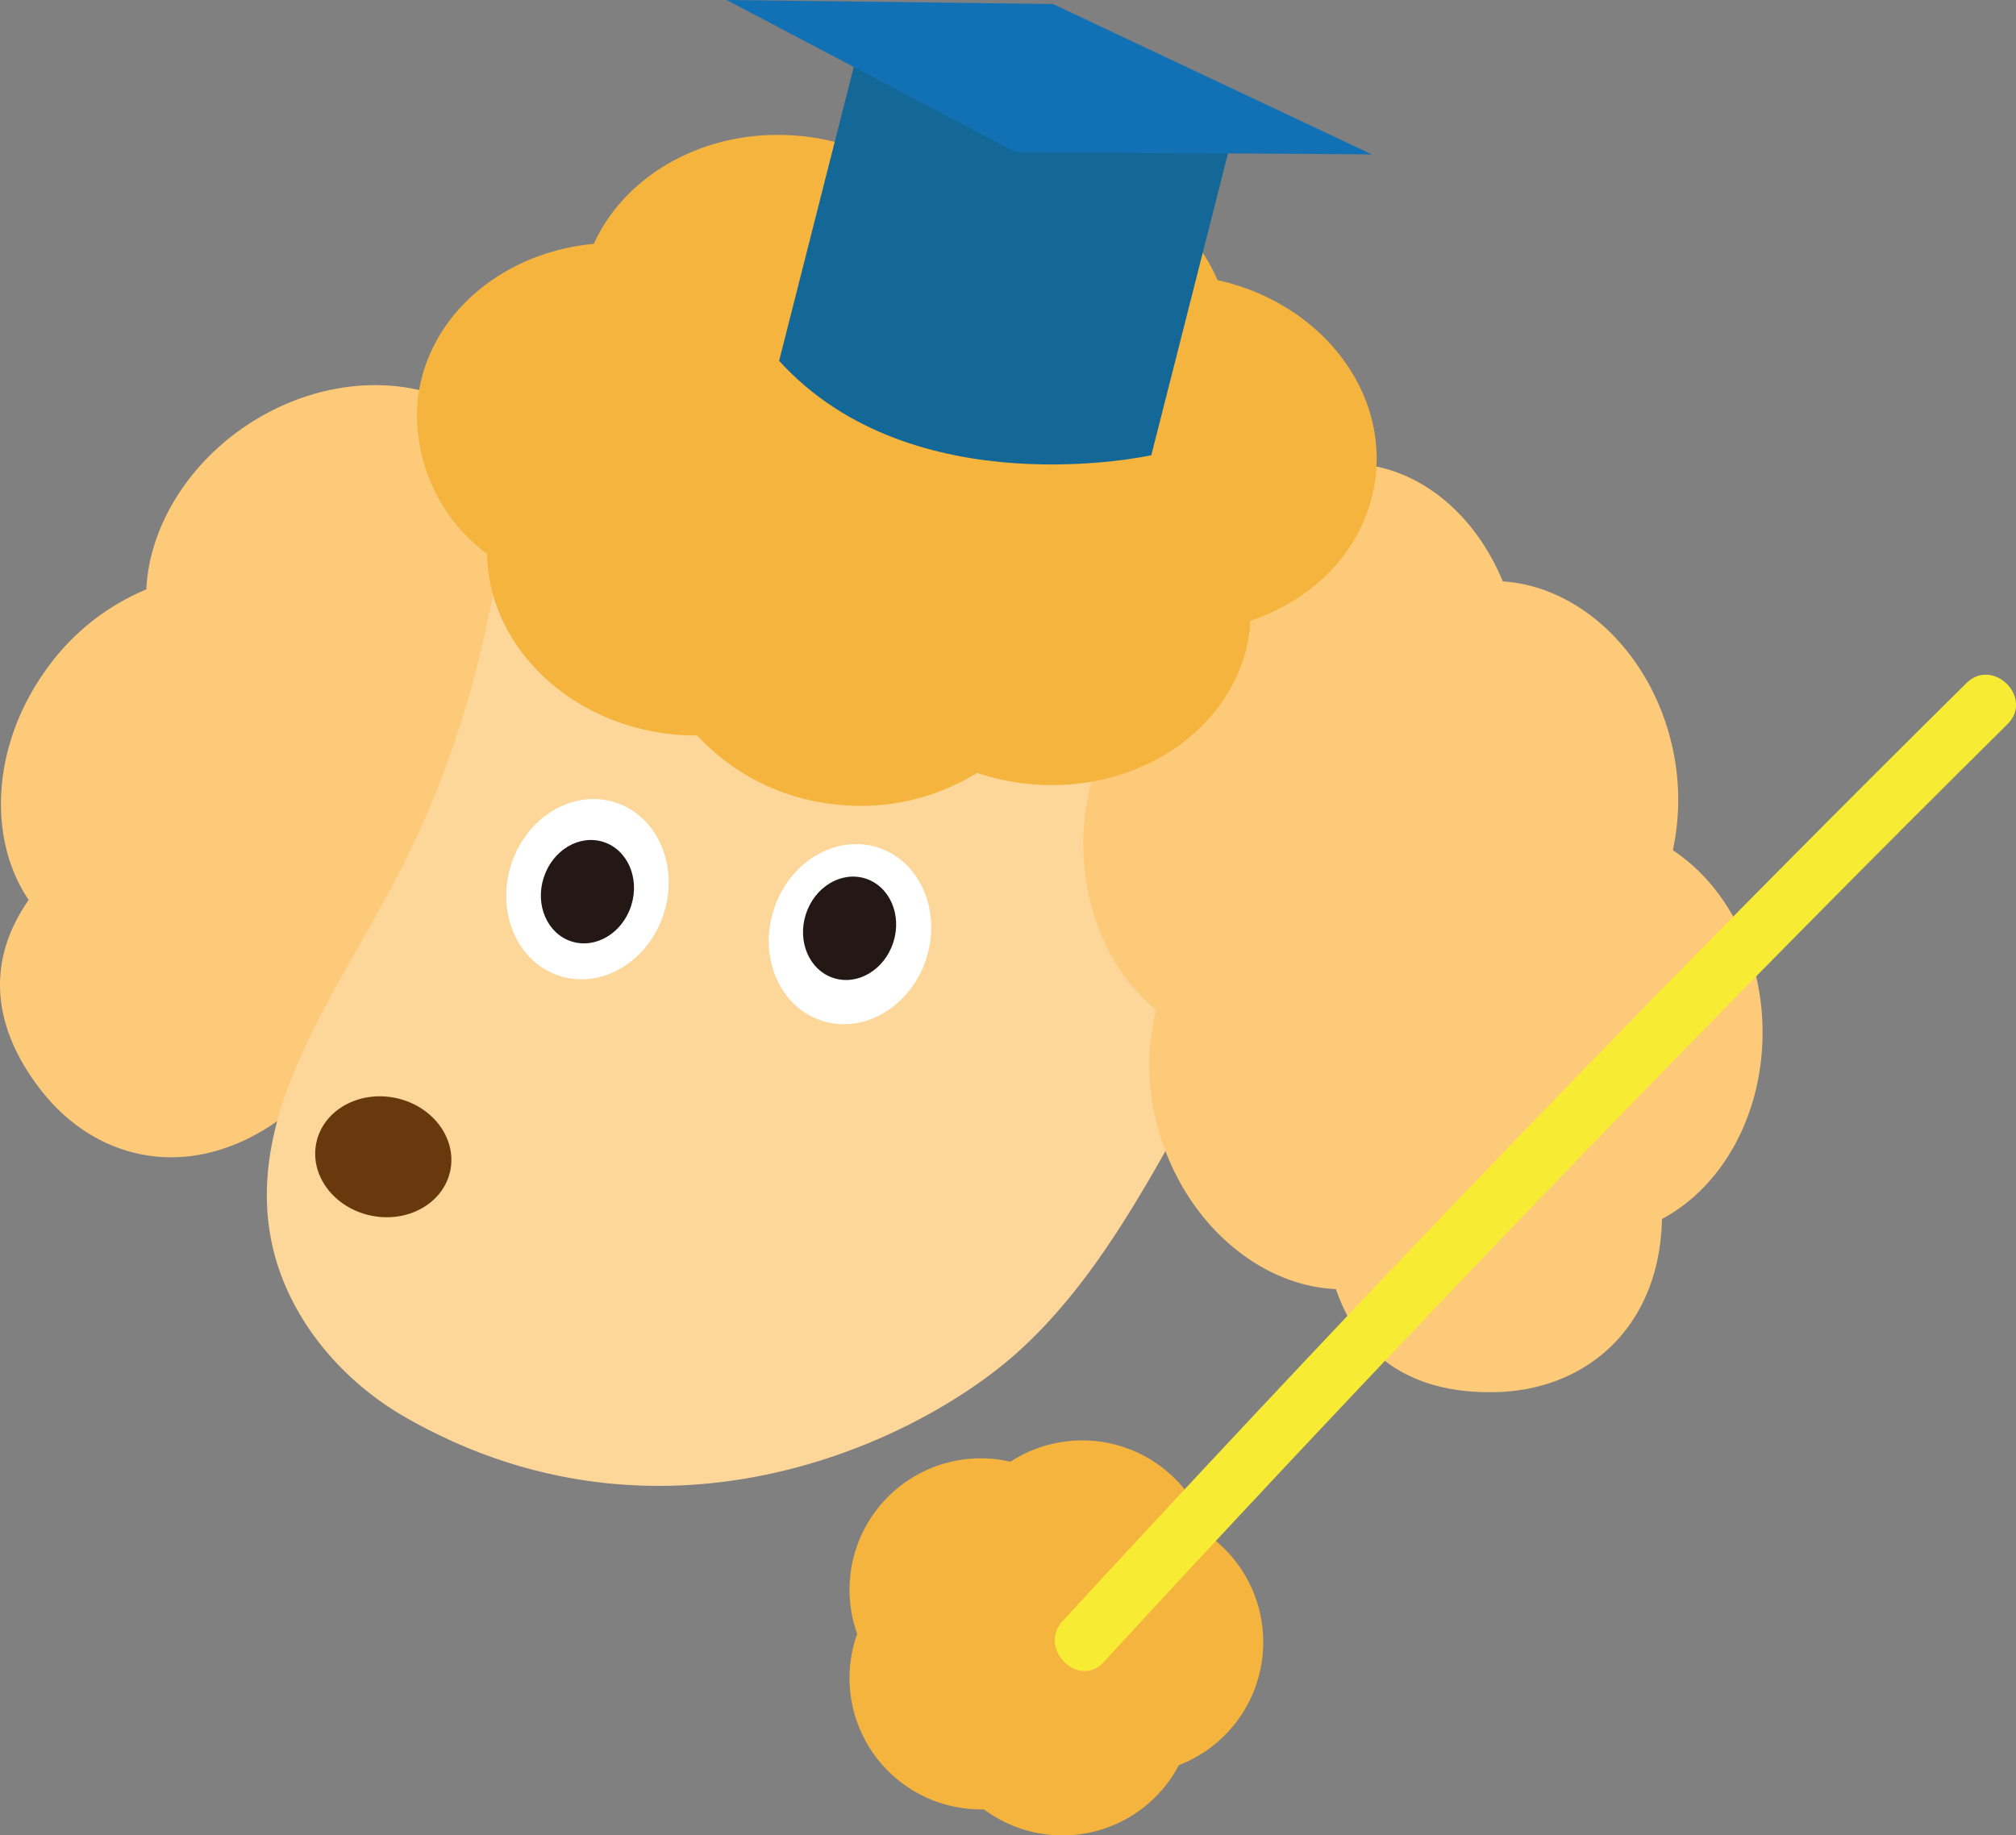
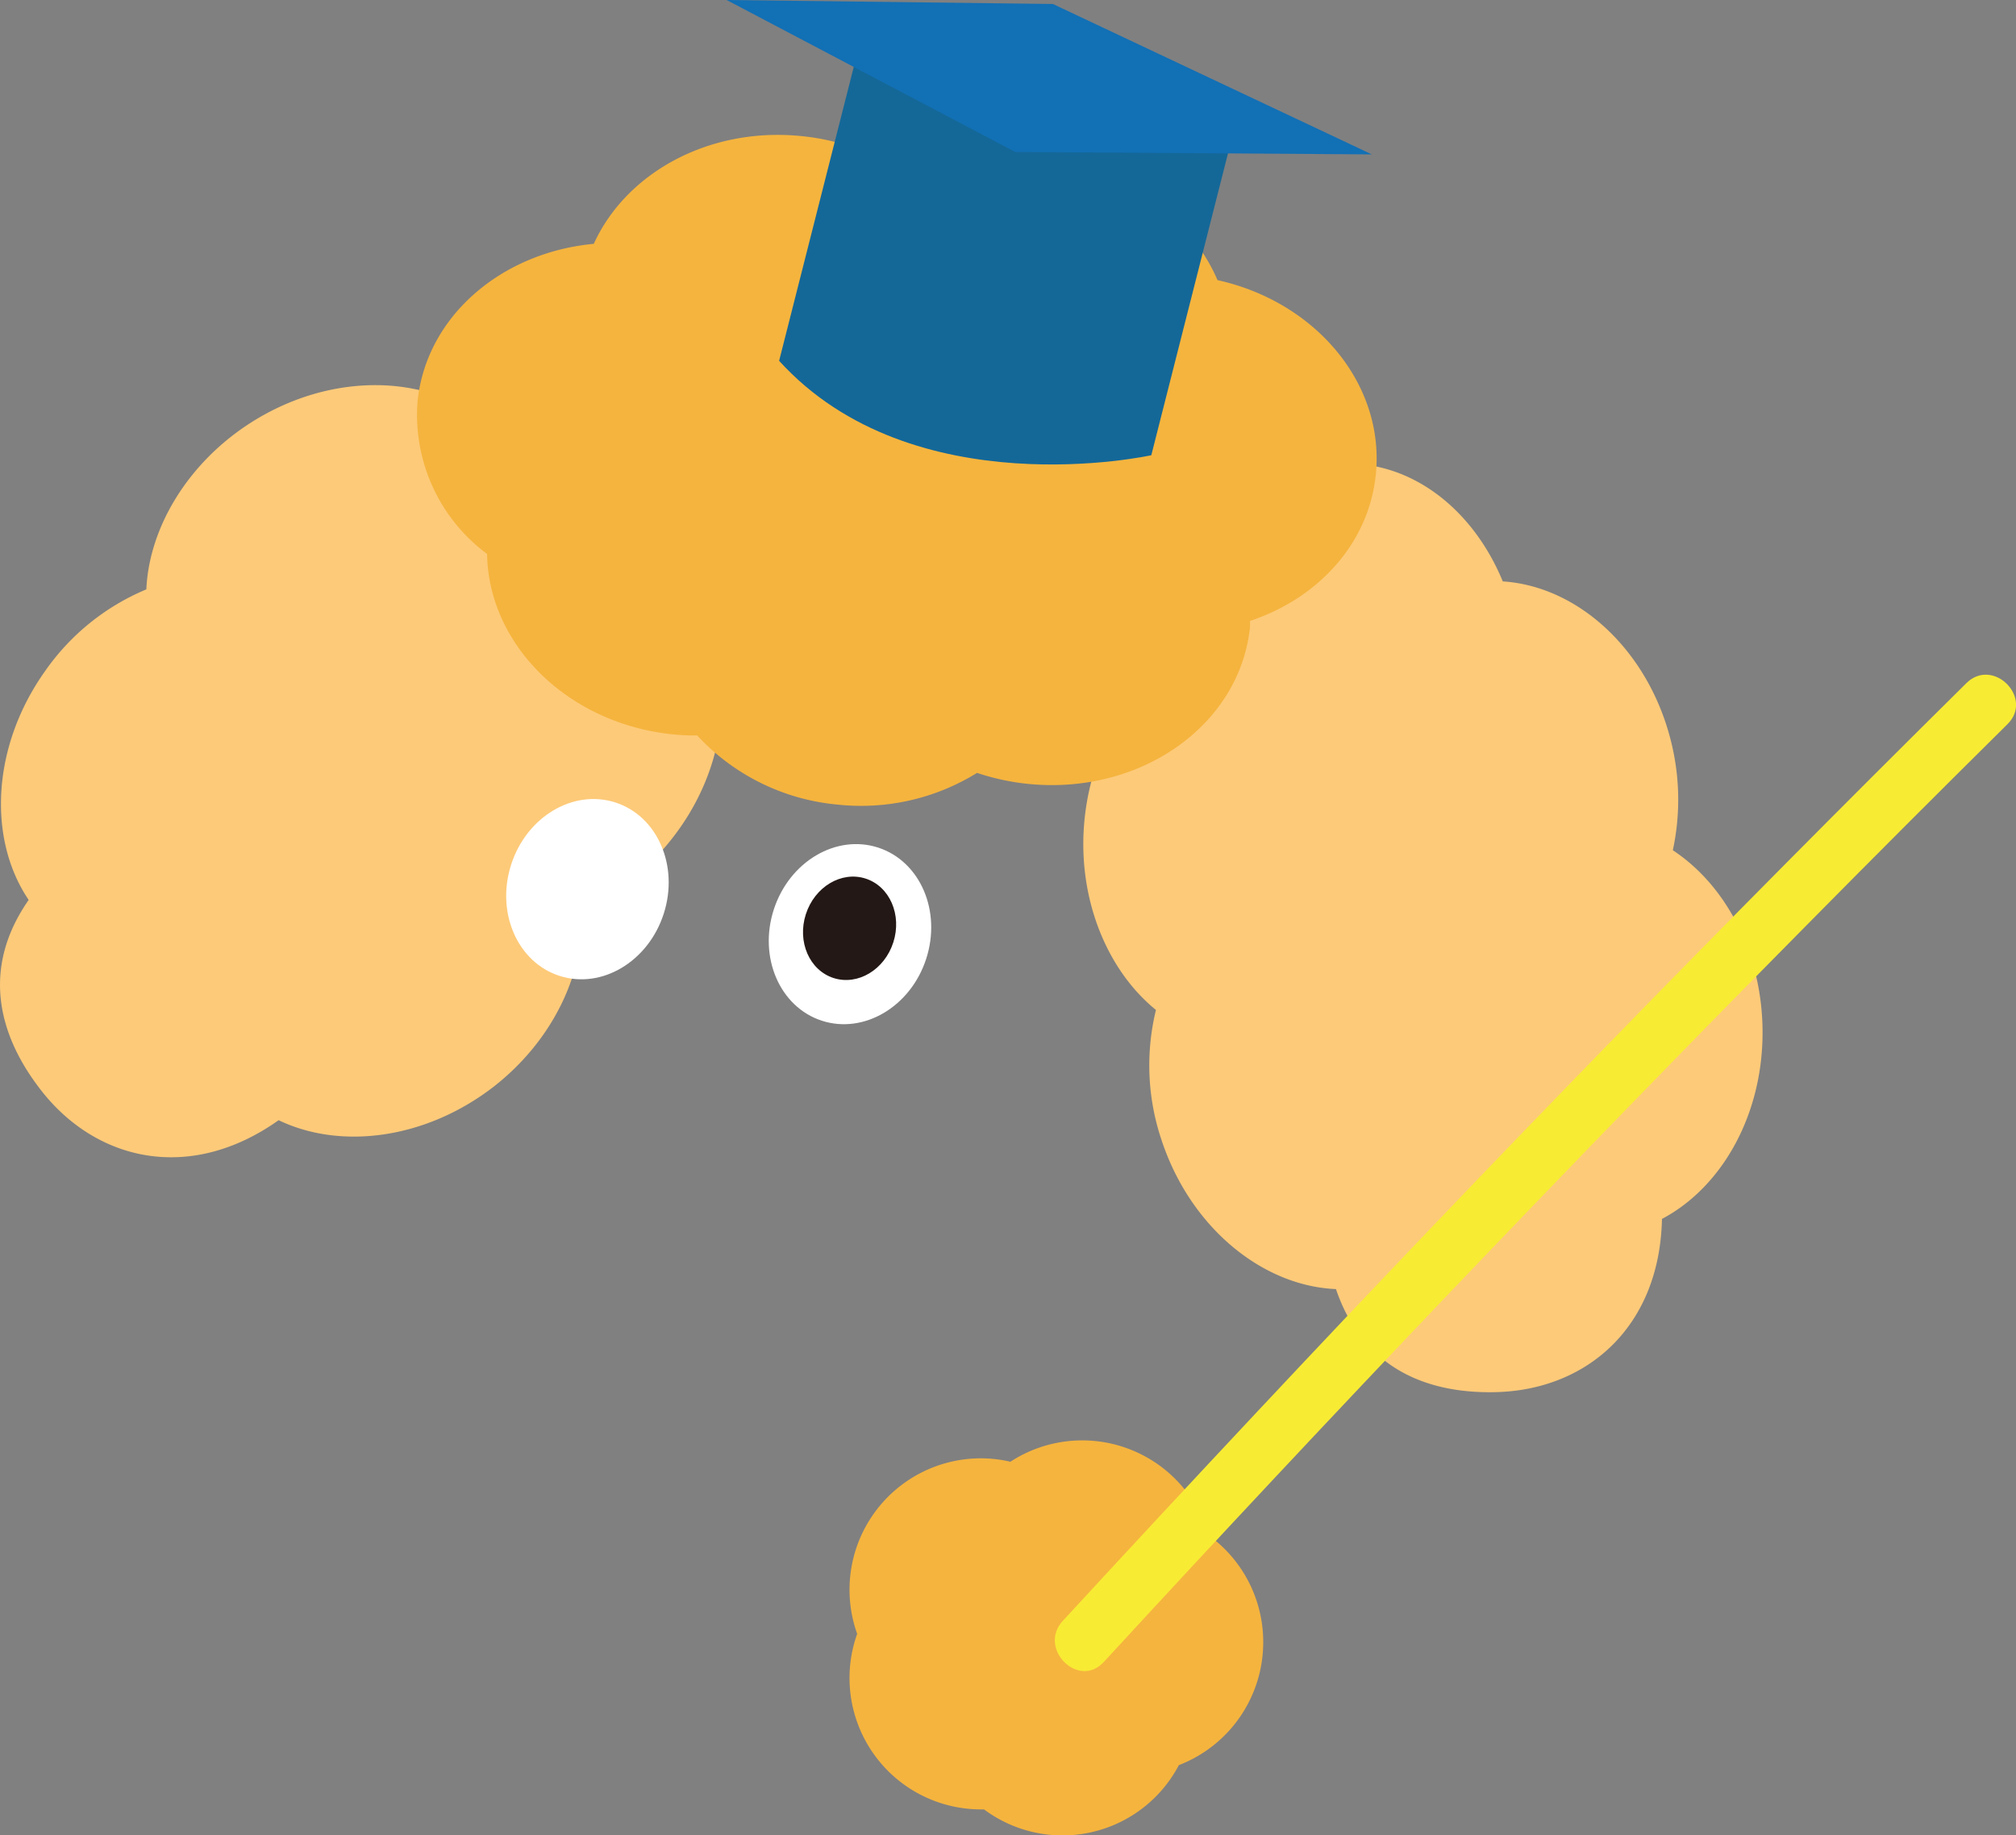
<svg xmlns="http://www.w3.org/2000/svg" viewBox="0 0 182.11 165.81">
  <rect x="0" y="0" width="182.11" height="165.81" fill="#808080" stroke="none" />
  <defs>
    <style>.cls-1{fill:#fdca79;}.cls-2{fill:#fdd79a;}.cls-3{fill:#fff;}.cls-4{fill:#231815;}.cls-5{fill:#69390e;}.cls-6{fill:#f5b43e;}.cls-7{fill:#f8eb34;}.cls-8{fill:#146898;}.cls-9{fill:#1270b5;}</style>
  </defs>
  <g id="レイヤー_2" data-name="レイヤー 2">
    <g id="デザイン">
      <path class="cls-1" d="M63,37.56C58.11,31.23,48.18,30.64,40.27,36c-5.13-2.09-11.77-1.5-17.52,2.13s-9.28,9.51-9.53,15.12a21,21,0,0,0-9.13,7.36c-4.84,6.79-5.23,15.18-1.5,20.7-4.18,6-2.92,12,1.09,17.16,5,6.46,13.49,8.42,21.49,2.74,5.61,2.7,13.26,1.72,19.39-3,5.44-4.23,8.28-10.38,8-16a21.6,21.6,0,0,0,7.32-5.45c5.81-6.6,6.87-15.45,3.06-21.37C66.56,49.47,66.85,42.47,63,37.56Z" />
-       <path class="cls-2" d="M50.51,38.83c-4.48,5.58-5.43,13.07-7.08,20a88.85,88.85,0,0,1-8.11,21.43c-5.3,9.92-12.77,20.09-10.93,31.19,1.16,7,6.06,13.06,12.21,16.59,23,13.18,45.82,2.53,55.15-5.71,5-4.45,8.78-10.14,12.16-15.94,7.32-12.52,13.33-26.41,13-40.9s-8.24-29.59-21.82-34.63c-10.91-4.06-23.06-1.16-34.2,2.19-4.5,1.36-9.19,2.9-12.43,6.3" />
      <ellipse class="cls-3" cx="53.06" cy="80.33" rx="8.23" ry="7.24" transform="translate(-39.64 106.3) rotate(-72.2)" />
      <ellipse class="cls-3" cx="76.63" cy="83.87" rx="8.23" ry="7.24" transform="matrix(0.31, -0.95, 0.95, 0.31, -26.65, 131.2)" />
      <ellipse class="cls-4" cx="76.74" cy="83.87" rx="4.72" ry="4.15" transform="translate(-26.57 131.3) rotate(-72.2)" />
-       <ellipse class="cls-4" cx="53.06" cy="80.55" rx="4.72" ry="4.15" transform="translate(-39.85 106.46) rotate(-72.2)" />
-       <ellipse class="cls-5" cx="34.62" cy="104.51" rx="5.43" ry="6.18" transform="translate(-74.73 117.28) rotate(-78.33)" />
      <path class="cls-1" d="M121.43,41.89c-8,.2-14.38,7.82-14.81,17.35-4.73,2.88-8.19,8.57-8.7,15.36s2.14,13.11,6.5,16.65a21.12,21.12,0,0,0,.49,11.71c2.6,7.93,9.11,13.23,15.77,13.51,2.36,6.94,7.91,9.47,14.45,9.31,8.18-.2,14.79-5.84,15-15.65,5.51-2.91,9.27-9.64,9.08-17.4-.17-6.9-3.42-12.83-8.1-15.91a21.68,21.68,0,0,0,0-9.14c-1.85-8.59-8.34-14.7-15.36-15.15C133.11,46.12,127.66,41.74,121.43,41.89Z" />
      <path class="cls-6" d="M114.11,148.34a11.88,11.88,0,0,0-4.94-9.63,11.88,11.88,0,0,0-17.9-6.64,11.49,11.49,0,0,0-2.64-.31,11.87,11.87,0,0,0-11.2,15.86,11.87,11.87,0,0,0,11.2,15.86h.26a11.87,11.87,0,0,0,17.6-4A11.9,11.9,0,0,0,114.11,148.34Z" />
      <path class="cls-7" d="M99.71,150.16q31.07-33.78,63.34-66.42,9.09-9.21,18.29-18.31c2.4-2.38-1.31-6.08-3.71-3.71Q145,94,113.61,127.5q-8.85,9.44-17.61,18.95c-2.28,2.48,1.42,6.2,3.71,3.71Z" />
      <path class="cls-6" d="M124.28,42.89c.84-8.17-5.41-15.62-14.3-17.58-2.43-5.66-8.3-10-15.55-10.74a20,20,0,0,0-11.34,2.1A20.08,20.08,0,0,0,72.43,12.3c-8.34-.86-15.86,3.29-18.79,9.73-8.35.78-15.13,6.55-15.92,14.22A15.64,15.64,0,0,0,44,50.05c.12,8.2,7.28,15.33,16.77,16.3a20.54,20.54,0,0,0,2.21.1A19.71,19.71,0,0,0,75.6,72.69a19.91,19.91,0,0,0,12.66-2.86,21.22,21.22,0,0,0,4.66,1c10.14,1,19.1-5.32,20-14.21,0-.17,0-.35,0-.52C119.09,54.05,123.64,49.09,124.28,42.89Z" />
      <path class="cls-8" d="M104,41.13S82.46,45.91,70.38,32.6L77.87,3.1l33.62,8.54Z" />
      <polygon class="cls-9" points="91.71 13.73 65.64 0 95.11 0.36 123.92 13.95 91.71 13.73" />
    </g>
  </g>
</svg>